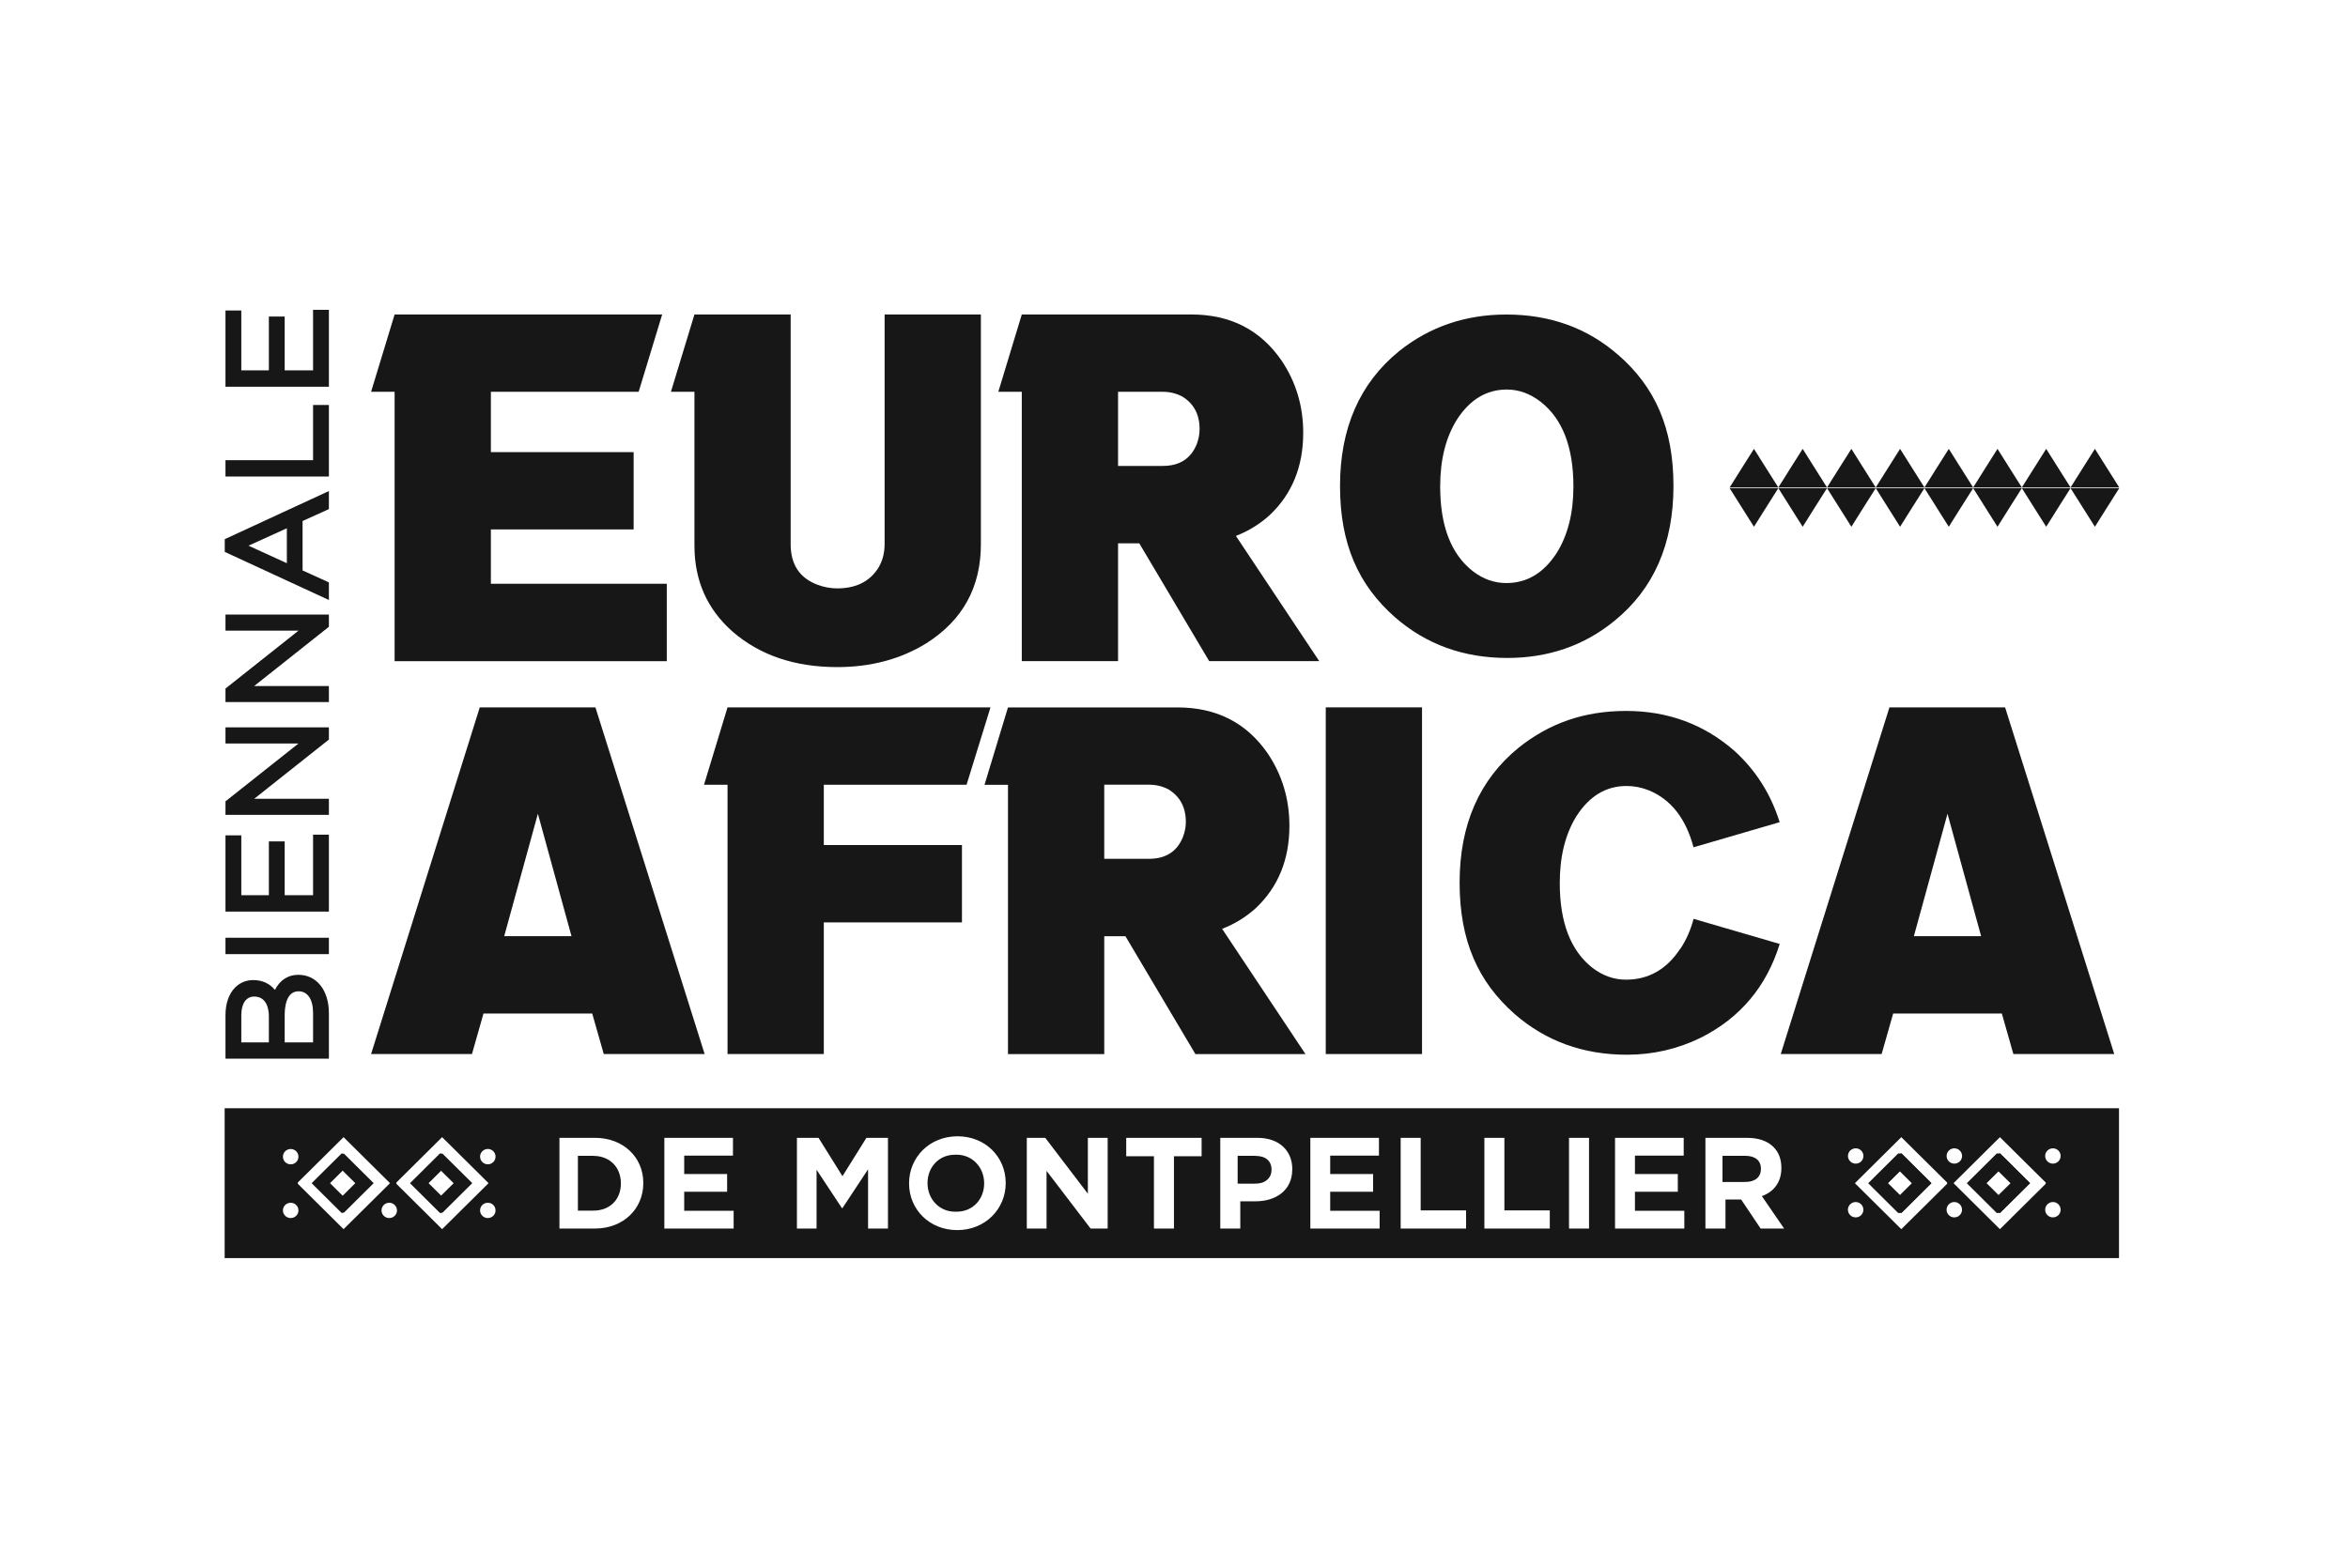
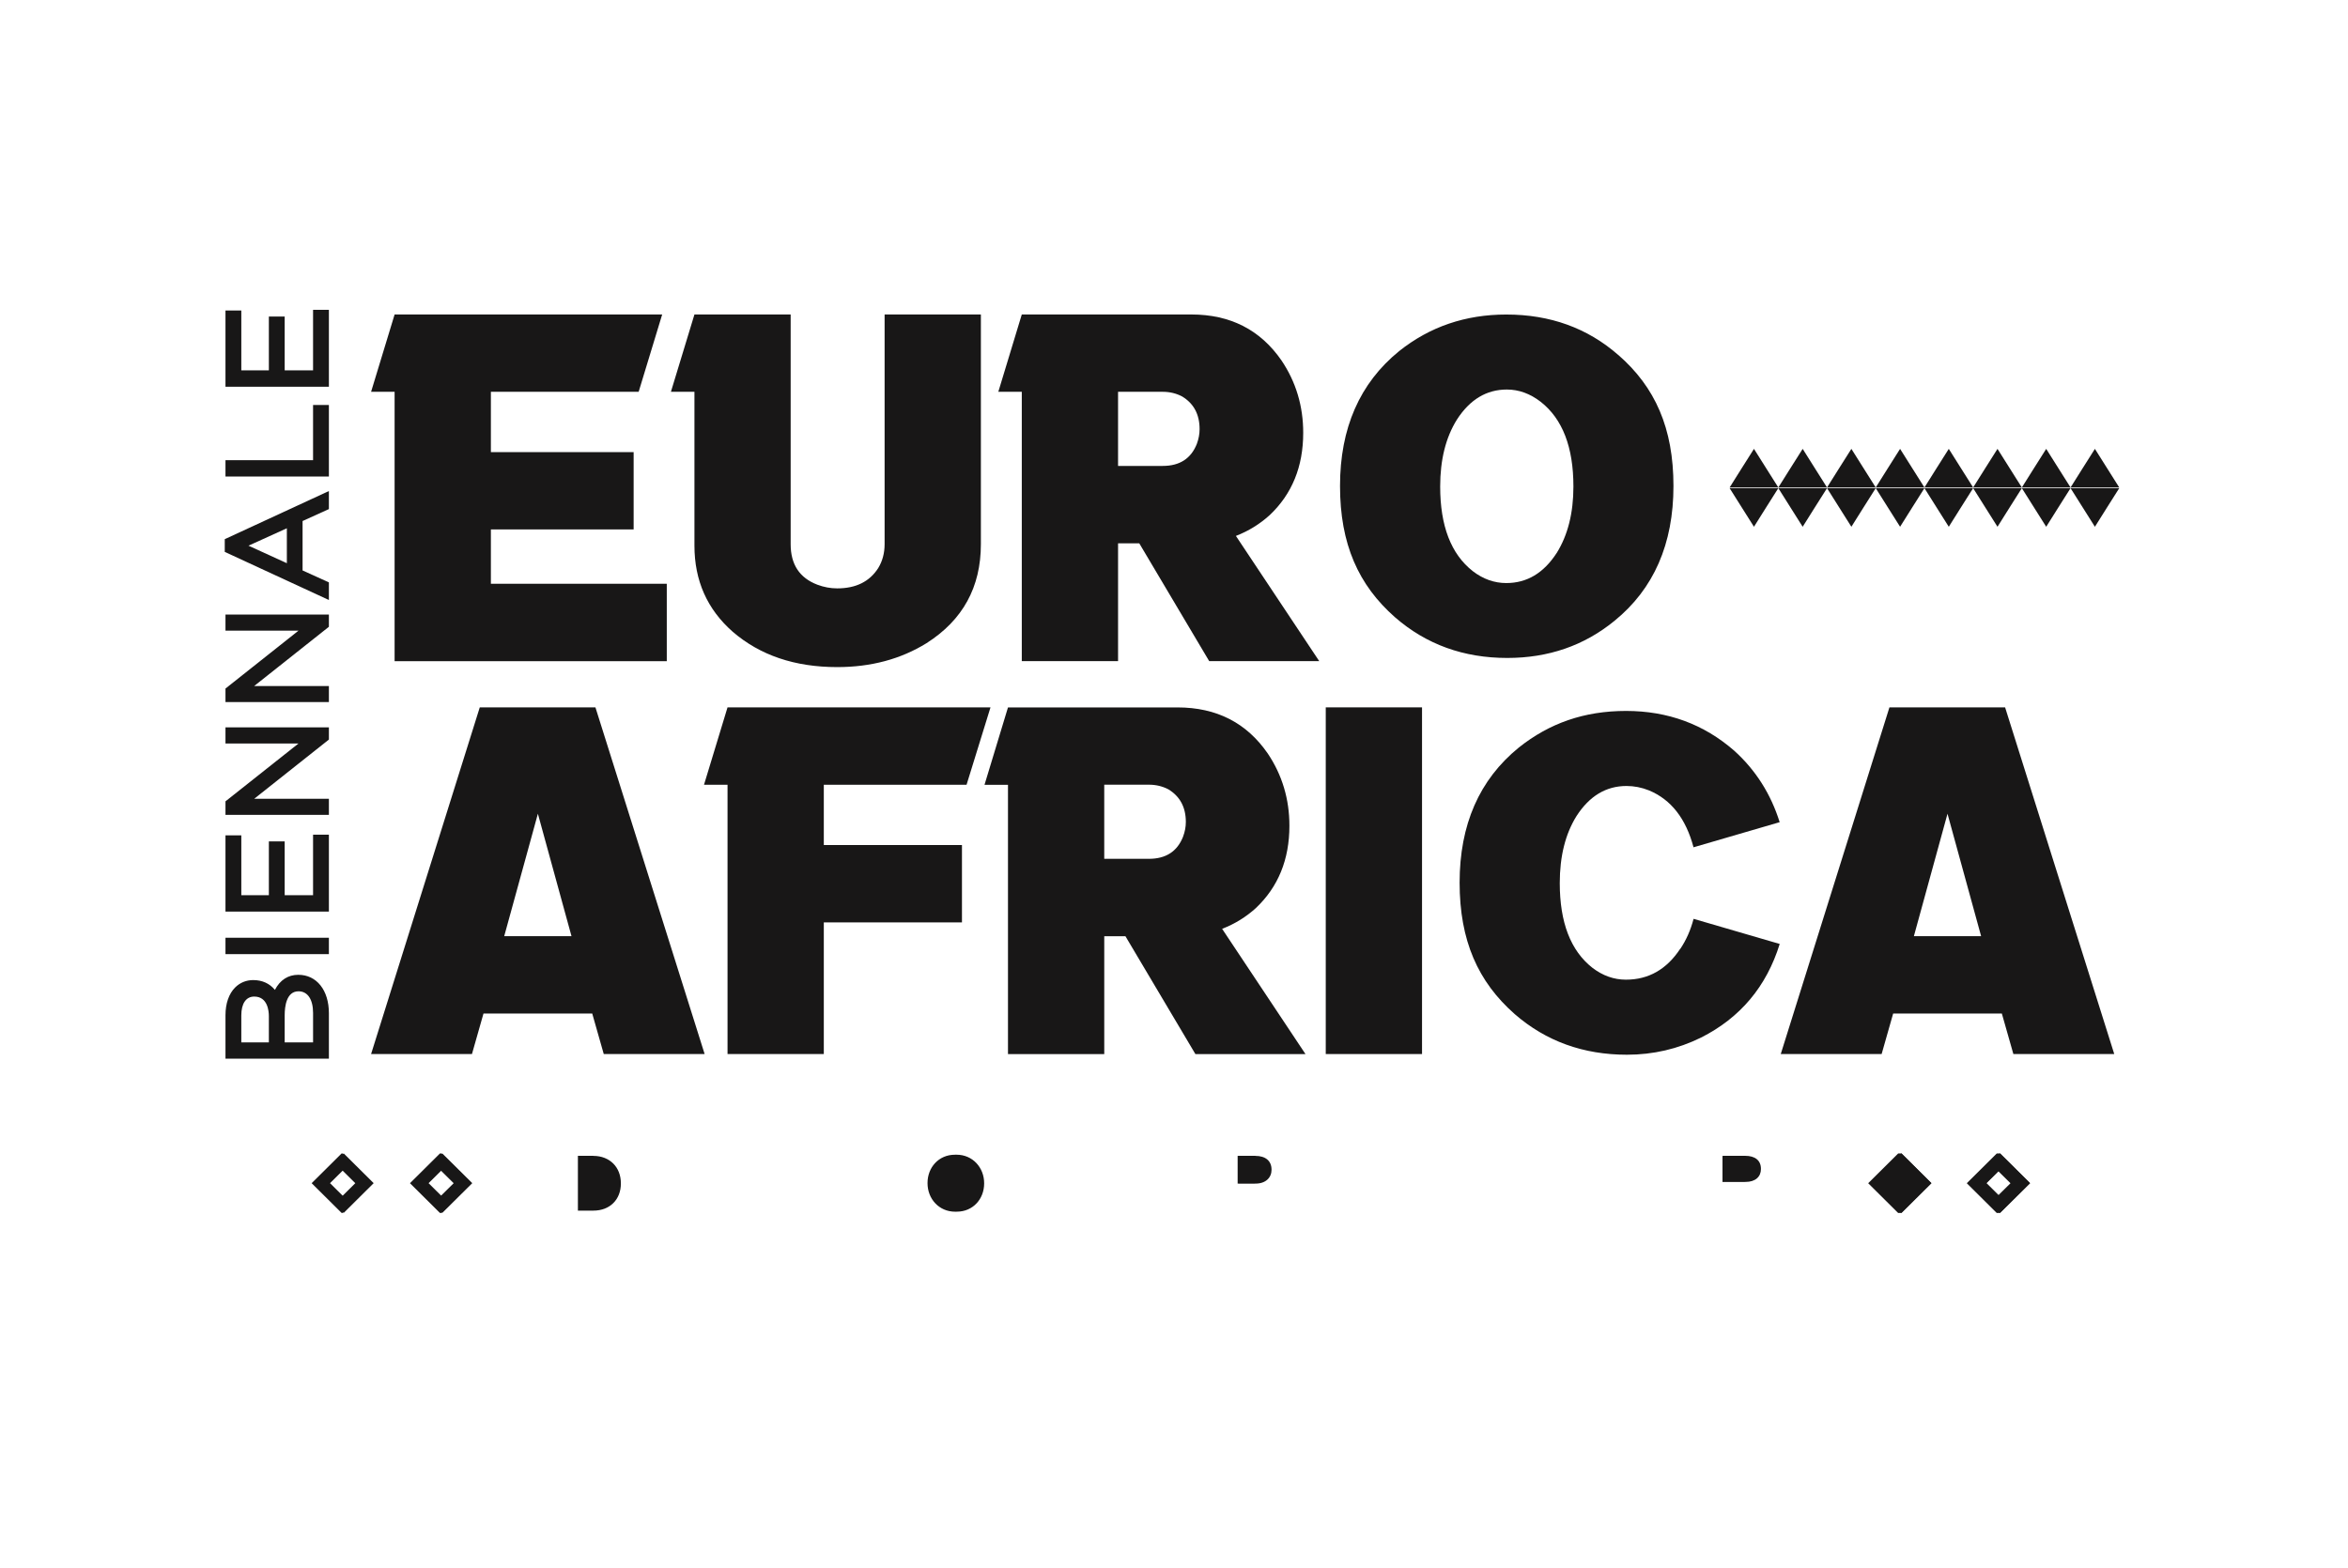
<svg xmlns="http://www.w3.org/2000/svg" id="Calque_1" viewBox="0 0 454.12 303.33">
  <defs>
    <style>.cls-1{fill:#181717;}</style>
  </defs>
  <polygon class="cls-1" points="63.61 121.26 49.16 132.72 63.61 132.72 63.61 135.83 43.61 135.83 43.61 133.21 57.73 122.01 43.61 122.01 43.61 118.9 63.61 118.9 63.61 121.26" />
  <rect class="cls-1" x="43.61" y="181.42" width="20" height="3.17" />
  <polygon class="cls-1" points="43.61 140.72 63.61 140.72 63.61 143.08 49.16 154.54 63.61 154.54 63.61 157.65 43.61 157.65 43.61 155.03 57.73 143.84 43.61 143.84 43.61 140.72" />
  <polygon class="cls-1" points="60.55 161.48 63.61 161.48 63.61 176.36 43.61 176.36 43.61 161.61 46.67 161.61 46.67 173.19 52 173.19 52 162.78 55.06 162.78 55.06 173.19 60.55 173.19 60.55 161.48" />
  <polygon class="cls-1" points="63.61 59.94 63.61 74.82 43.61 74.82 43.61 60.07 46.67 60.07 46.67 71.65 52 71.65 52 61.24 55.06 61.24 55.06 71.65 60.55 71.65 60.55 59.94 63.61 59.94" />
  <polygon class="cls-1" points="60.55 78.35 63.61 78.35 63.61 92.19 43.61 92.19 43.61 89.03 60.55 89.03 60.55 78.35" />
  <path class="cls-1" d="m313,68.69c-5.97-5.23-13.19-7.84-21.67-7.84-7.91,0-14.81,2.36-20.73,7.08-7.62,6.2-11.43,14.9-11.43,26.1s3.55,19.17,10.67,25.42c6.02,5.23,13.24,7.84,21.67,7.84,7.96,0,14.87-2.38,20.73-7.17,7.62-6.19,11.42-14.9,11.42-26.1s-3.55-19.14-10.66-25.34Zm-11.94,38.31c-2.51,3.87-5.74,5.8-9.73,5.8-2.33,0-4.49-.77-6.48-2.3-4.21-3.3-6.31-8.75-6.31-16.38,0-5.17,1.08-9.5,3.25-12.96,2.5-3.87,5.72-5.8,9.64-5.8,2.33,0,4.52.8,6.57,2.39,4.2,3.3,6.31,8.75,6.31,16.38,0,5.12-1.08,9.41-3.25,12.88Z" />
  <path class="cls-1" d="m94.94,112.94v-10.51h27.61v-14.96h-27.61v-11.67h28.58l4.55-14.96h-51.75l-4.55,14.96h4.55v52.11h52.64v-14.97h-34.02Z" />
  <path class="cls-1" d="m171.09,60.84v44.44c0,1.72-.41,3.27-1.24,4.63-1.67,2.61-4.31,3.92-7.93,3.92-1.3,0-2.58-.24-3.83-.71-3.45-1.31-5.17-3.92-5.17-7.84v-44.44h-18.61l-4.55,14.96h4.55v29.75c0,6.77,2.46,12.32,7.39,16.66,5.29,4.57,12.03,6.85,20.22,6.85,6.53,0,12.29-1.54,17.28-4.63,7.01-4.46,10.51-10.83,10.51-19.15v-44.44h-18.62Z" />
  <path class="cls-1" d="m239.04,103.68c2.44-.95,4.61-2.29,6.51-4.01,4.34-4.09,6.5-9.4,6.5-15.94,0-5.17-1.4-9.83-4.19-13.98-4.1-5.94-9.91-8.91-17.46-8.91h-32.78l-4.54,14.96h4.54v52.11h18.62v-22.8h4.1l13.53,22.8h21.28l-16.12-24.23Zm-7.56-17.81c-1.13,2.85-3.32,4.27-6.6,4.27h-8.64v-14.34h8.64c1.36,0,2.61.3,3.75.9,2.25,1.36,3.38,3.47,3.38,6.32,0,.95-.18,1.9-.53,2.85Z" />
  <path class="cls-1" d="m324.97,183.55c-2.62,3.98-6.12,5.98-10.5,5.98-2.33,0-4.49-.77-6.49-2.3-4.21-3.31-6.31-8.77-6.31-16.39,0-5.18,1.08-9.51,3.25-12.98,2.5-3.87,5.72-5.8,9.65-5.8,1.48,0,2.93.28,4.35.85,4.27,1.77,7.14,5.44,8.62,11.01l16.66-4.86c-1.71-5.46-4.64-10.08-8.79-13.83-5.87-5.12-12.84-7.69-20.92-7.69s-14.83,2.37-20.75,7.09c-7.63,6.21-11.44,14.92-11.44,26.13s3.55,19.18,10.67,25.44c6.03,5.24,13.26,7.85,21.69,7.85,5.07,0,9.85-1.11,14.34-3.32,7.57-3.82,12.64-9.85,15.21-18.11l-16.66-4.86c-.56,2.16-1.42,4.1-2.56,5.8Z" />
  <path class="cls-1" d="m115.15,136.85h-22.36l-21.02,67.07h19.51l2.23-7.84h21.03l2.23,7.84h19.51l-21.12-67.07Zm-17.63,44.26l6.51-23.68,6.5,23.68h-13.01Z" />
  <path class="cls-1" d="m387.79,136.85h-22.36l-21.02,67.07h19.51l2.23-7.84h21.02l2.23,7.84h19.51l-21.11-67.07Zm-17.63,44.26l6.5-23.68,6.5,23.68h-13Z" />
  <path class="cls-1" d="m186.94,151.82l4.63-14.97h-50.86l-4.55,14.97h4.55v52.1h18.62v-25.47h26.72v-14.97h-26.72v-11.66h27.61Z" />
  <path class="cls-1" d="m236.38,179.69c2.43-.94,4.6-2.28,6.5-4,4.34-4.1,6.5-9.41,6.5-15.94,0-5.16-1.4-9.82-4.19-13.98-4.1-5.94-9.91-8.91-17.46-8.91h-32.78l-4.54,14.97h4.54v52.1h18.62v-22.8h4.1l13.53,22.8h21.29l-16.12-24.23Zm-7.57-17.81c-1.13,2.85-3.32,4.27-6.6,4.27h-8.64v-14.34h8.64c1.37,0,2.61.3,3.75.89,2.25,1.36,3.39,3.47,3.39,6.32,0,.95-.18,1.9-.54,2.85Z" />
  <path class="cls-1" d="m256.41,136.85v67.07h18.62v-67.07h-18.62Z" />
  <path class="cls-1" d="m57.69,188.59c-1.98,0-3.54,1.02-4.52,2.92-1.02-1.24-2.45-1.9-4.19-1.9-1.35,0-2.56.49-3.5,1.43-1.21,1.2-1.87,3.11-1.87,5.36v8.42h20v-8.8c0-4.45-2.36-7.43-5.92-7.43Zm-5.69,13.07h-5.33v-5.22c0-2.28.91-3.64,2.5-3.64,2.63,0,2.83,2.88,2.83,3.77v5.09Zm8.55,0h-5.49v-5.25c0-1.72.34-4.63,2.68-4.63,1.76,0,2.81,1.57,2.81,4.19v5.69Z" />
  <polygon class="cls-1" points="381.62 94.31 379.26 90.57 376.91 86.84 374.55 90.57 372.2 94.31 376.91 94.31 381.62 94.31" />
  <polygon class="cls-1" points="372.2 94.31 369.84 90.57 367.49 86.84 365.13 90.57 362.78 94.31 367.49 94.31 372.2 94.31" />
  <polygon class="cls-1" points="362.78 94.31 360.42 90.57 358.07 86.84 355.71 90.57 353.36 94.31 358.07 94.31 362.78 94.31" />
  <polygon class="cls-1" points="353.36 94.31 351 90.57 348.65 86.84 346.29 90.57 343.94 94.31 348.65 94.31 353.36 94.31" />
  <polygon class="cls-1" points="343.94 94.31 341.58 90.57 339.23 86.84 336.87 90.57 334.52 94.31 339.23 94.31 343.94 94.31" />
  <polygon class="cls-1" points="334.52 94.44 336.87 98.17 339.23 101.91 341.58 98.17 343.94 94.44 339.23 94.44 334.52 94.44" />
  <polygon class="cls-1" points="343.94 94.44 346.29 98.17 348.65 101.91 351 98.17 353.36 94.44 348.65 94.44 343.94 94.44" />
  <polygon class="cls-1" points="353.36 94.44 355.71 98.17 358.07 101.91 360.42 98.17 362.78 94.44 358.07 94.44 353.36 94.44" />
  <polygon class="cls-1" points="362.78 94.44 365.13 98.17 367.49 101.91 369.84 98.17 372.2 94.44 367.49 94.44 362.78 94.44" />
  <polygon class="cls-1" points="372.2 94.44 374.55 98.17 376.91 101.91 379.26 98.17 381.62 94.44 376.91 94.44 372.2 94.44" />
  <polygon class="cls-1" points="409.88 94.31 407.52 90.57 405.17 86.84 402.81 90.57 400.46 94.31 405.17 94.31 409.88 94.31" />
  <polygon class="cls-1" points="400.46 94.31 398.1 90.57 395.75 86.84 393.39 90.57 391.04 94.31 395.75 94.31 400.46 94.31" />
  <polygon class="cls-1" points="391.04 94.31 388.68 90.57 386.33 86.84 383.97 90.57 381.62 94.31 386.33 94.31 391.04 94.31" />
  <polygon class="cls-1" points="381.62 94.44 383.97 98.17 386.33 101.91 388.68 98.17 391.04 94.44 386.33 94.44 381.62 94.44" />
  <polygon class="cls-1" points="391.04 94.44 393.39 98.17 395.75 101.91 398.1 98.17 400.46 94.44 395.75 94.44 391.04 94.44" />
  <polygon class="cls-1" points="400.46 94.44 402.81 98.17 405.17 101.91 407.52 98.17 409.88 94.44 405.17 94.44 400.46 94.44" />
  <path class="cls-1" d="m367.75,223.14l-5.8,5.76,5.8,5.76,5.8-5.76-5.8-5.76Zm-2.64,5.76l2.64-2.62,2.64,2.62-2.64,2.62-2.64-2.62Zm2.64-5.76l-5.8,5.76,5.8,5.76,5.8-5.76-5.8-5.76Zm-2.64,5.76l2.64-2.62,2.64,2.62-2.64,2.62-2.64-2.62Zm2.64-5.76l-5.8,5.76,5.8,5.76,5.8-5.76-5.8-5.76Zm-2.64,5.76l2.64-2.62,2.64,2.62-2.64,2.62-2.64-2.62Zm2.64-5.76l-5.8,5.76,5.8,5.76,5.8-5.76-5.8-5.76Zm-2.64,5.76l2.64-2.62,2.64,2.62-2.64,2.62-2.64-2.62Zm2.64-5.76l-5.8,5.76,5.8,5.76,5.8-5.76-5.8-5.76Zm-2.64,5.76l2.64-2.62,2.64,2.62-2.64,2.62-2.64-2.62Zm21.7-5.76l-5.8,5.76,5.8,5.76,5.81-5.76-5.81-5.76Zm-2.64,5.76l2.64-2.62,2.65,2.62-2.65,2.62-2.64-2.62Zm2.64-5.76l-5.8,5.76,5.8,5.76,5.81-5.76-5.81-5.76Zm-2.64,5.76l2.64-2.62,2.65,2.62-2.65,2.62-2.64-2.62Zm-16.43-5.76l-5.8,5.76,5.8,5.76,5.8-5.76-5.8-5.76Zm-2.64,5.76l2.64-2.62,2.64,2.62-2.64,2.62-2.64-2.62Zm2.64-5.76l-5.8,5.76,5.8,5.76,5.8-5.76-5.8-5.76Zm-2.64,5.76l2.64-2.62,2.64,2.62-2.64,2.62-2.64-2.62Zm21.7-5.76l-5.8,5.76,5.8,5.76,5.81-5.76-5.81-5.76Zm-2.64,5.76l2.64-2.62,2.65,2.62-2.65,2.62-2.64-2.62Zm2.64-5.76l-5.8,5.76,5.8,5.76,5.81-5.76-5.81-5.76Zm-2.64,5.76l2.64-2.62,2.65,2.62-2.65,2.62-2.64-2.62Zm-16.43-5.76l-5.8,5.76,5.8,5.76,5.8-5.76-5.8-5.76Zm-2.64,5.76l2.64-2.62,2.64,2.62-2.64,2.62-2.64-2.62Zm2.64-5.76l-5.8,5.76,5.8,5.76,5.8-5.76-5.8-5.76Zm-2.64,5.76l2.64-2.62,2.64,2.62-2.64,2.62-2.64-2.62Zm21.7-5.76l-5.8,5.76,5.8,5.76,5.81-5.76-5.81-5.76Zm-2.64,5.76l2.64-2.62,2.65,2.62-2.65,2.62-2.64-2.62Zm2.64-5.76l-5.8,5.76,5.8,5.76,5.81-5.76-5.81-5.76Zm-2.64,5.76l2.64-2.62,2.65,2.62-2.65,2.62-2.64-2.62Zm-16.43-5.76l-5.8,5.76,5.8,5.76,5.8-5.76-5.8-5.76Zm-2.64,5.76l2.64-2.62,2.64,2.62-2.64,2.62-2.64-2.62Zm-27.54-5.29h-3.84v5.05h3.91c1.89,0,2.97-1,2.97-2.49v-.04c0-1.66-1.16-2.52-3.04-2.52Zm30.17-.47l-5.8,5.76,5.8,5.76,5.8-5.76-5.8-5.76Zm-2.64,5.76l2.64-2.62,2.64,2.62-2.64,2.62-2.64-2.62Zm21.7-5.76l-5.8,5.76,5.8,5.76,5.81-5.76-5.81-5.76Zm-2.64,5.76l2.64-2.62,2.65,2.62-2.65,2.62-2.64-2.62Zm2.64-5.76l-5.8,5.76,5.8,5.76,5.81-5.76-5.81-5.76Zm-2.64,5.76l2.64-2.62,2.65,2.62-2.65,2.62-2.64-2.62Zm-16.43-5.76l-5.8,5.76,5.8,5.76,5.8-5.76-5.8-5.76Zm-2.64,5.76l2.64-2.62,2.64,2.62-2.64,2.62-2.64-2.62Zm-27.54-5.29h-3.84v5.05h3.91c1.89,0,2.97-1,2.97-2.49v-.04c0-1.66-1.16-2.52-3.04-2.52Zm0,0h-3.84v5.05h3.91c1.89,0,2.97-1,2.97-2.49v-.04c0-1.66-1.16-2.52-3.04-2.52Zm30.17-.47l-5.8,5.76,5.8,5.76,5.8-5.76-5.8-5.76Zm-2.64,5.76l2.64-2.62,2.64,2.62-2.64,2.62-2.64-2.62Zm21.7-5.76l-5.8,5.76,5.8,5.76,5.81-5.76-5.81-5.76Zm-2.64,5.76l2.64-2.62,2.65,2.62-2.65,2.62-2.64-2.62Zm2.64-5.76l-5.8,5.76,5.8,5.76,5.81-5.76-5.81-5.76Zm-2.64,5.76l2.64-2.62,2.65,2.62-2.65,2.62-2.64-2.62Zm-16.43-5.76l-5.8,5.76,5.8,5.76,5.8-5.76-5.8-5.76Zm-2.64,5.76l2.64-2.62,2.64,2.62-2.64,2.62-2.64-2.62Zm-27.54-5.29h-3.84v5.05h3.91c1.89,0,2.97-1,2.97-2.49v-.04c0-1.66-1.16-2.52-3.04-2.52Zm0,0h-3.84v5.05h3.91c1.89,0,2.97-1,2.97-2.49v-.04c0-1.66-1.16-2.52-3.04-2.52Zm30.17-.47l-5.8,5.76,5.8,5.76,5.8-5.76-5.8-5.76Zm-2.64,5.76l2.64-2.62,2.64,2.62-2.64,2.62-2.64-2.62Zm21.7-5.76l-5.8,5.76,5.8,5.76,5.81-5.76-5.81-5.76Zm-2.64,5.76l2.64-2.62,2.65,2.62-2.65,2.62-2.64-2.62Zm2.64-5.76l-5.8,5.76,5.8,5.76,5.81-5.76-5.81-5.76Zm-2.64,5.76l2.64-2.62,2.65,2.62-2.65,2.62-2.64-2.62Zm-16.43-5.76l-5.8,5.76,5.8,5.76,5.8-5.76-5.8-5.76Zm-2.64,5.76l2.64-2.62,2.64,2.62-2.64,2.62-2.64-2.62Zm-27.54-5.29h-3.84v5.05h3.91c1.89,0,2.97-1,2.97-2.49v-.04c0-1.66-1.16-2.52-3.04-2.52Zm-94.69,0h-2.99v5.37h3.07c1.93,0,3.06-1.16,3.06-2.66v-.04c0-1.73-1.2-2.66-3.14-2.66Zm94.69,0h-3.84v5.05h3.91c1.89,0,2.97-1,2.97-2.49v-.04c0-1.66-1.16-2.52-3.04-2.52Zm30.17-.47l-5.8,5.76,5.8,5.76,5.8-5.76-5.8-5.76Zm-2.64,5.76l2.64-2.62,2.64,2.62-2.64,2.62-2.64-2.62Zm21.7-5.76l-5.8,5.76,5.8,5.76,5.81-5.76-5.81-5.76Zm-2.64,5.76l2.64-2.62,2.65,2.62-2.65,2.62-2.64-2.62Zm2.64-5.76l-5.8,5.76,5.8,5.76,5.81-5.76-5.81-5.76Zm-2.64,5.76l2.64-2.62,2.65,2.62-2.65,2.62-2.64-2.62Zm-16.43-5.76l-5.8,5.76,5.8,5.76,5.8-5.76-5.8-5.76Zm-2.64,5.76l2.64-2.62,2.64,2.62-2.64,2.62-2.64-2.62Zm-27.54-5.29h-3.84v5.05h3.91c1.89,0,2.97-1,2.97-2.49v-.04c0-1.66-1.16-2.52-3.04-2.52Zm-94.69,0h-2.99v5.37h3.07c1.93,0,3.06-1.16,3.06-2.66v-.04c0-1.73-1.2-2.66-3.14-2.66Zm0,0h-2.99v5.37h3.07c1.93,0,3.06-1.16,3.06-2.66v-.04c0-1.73-1.2-2.66-3.14-2.66Zm94.69,0h-3.84v5.05h3.91c1.89,0,2.97-1,2.97-2.49v-.04c0-1.66-1.16-2.52-3.04-2.52Zm30.17-.47l-5.8,5.76,5.8,5.76,5.8-5.76-5.8-5.76Zm-2.64,5.76l2.64-2.62,2.64,2.62-2.64,2.62-2.64-2.62Zm21.7-5.76l-5.8,5.76,5.8,5.76,5.81-5.76-5.81-5.76Zm-2.64,5.76l2.64-2.62,2.65,2.62-2.65,2.62-2.64-2.62Zm2.64-5.76l-5.8,5.76,5.8,5.76,5.81-5.76-5.81-5.76Zm-2.64,5.76l2.64-2.62,2.65,2.62-2.65,2.62-2.64-2.62Zm-16.43-5.76l-5.8,5.76,5.8,5.76,5.8-5.76-5.8-5.76Zm-2.64,5.76l2.64-2.62,2.64,2.62-2.64,2.62-2.64-2.62Zm-27.54-5.29h-3.84v5.05h3.91c1.89,0,2.97-1,2.97-2.49v-.04c0-1.66-1.16-2.52-3.04-2.52Zm-94.69,0h-2.99v5.37h3.07c1.93,0,3.06-1.16,3.06-2.66v-.04c0-1.73-1.2-2.66-3.14-2.66Zm-57.73-.22c-3.11,0-5.28,2.45-5.28,5.46v.05c0,3.01,2.21,5.51,5.33,5.51s5.28-2.45,5.28-5.46v-.05c0-3.01-2.22-5.51-5.33-5.51Zm57.73.22h-2.99v5.37h3.07c1.93,0,3.06-1.16,3.06-2.66v-.04c0-1.73-1.2-2.66-3.14-2.66Zm94.69,0h-3.84v5.05h3.91c1.89,0,2.97-1,2.97-2.49v-.04c0-1.66-1.16-2.52-3.04-2.52Zm30.17-.47l-5.8,5.76,5.8,5.76,5.8-5.76-5.8-5.76Zm-2.64,5.76l2.64-2.62,2.64,2.62-2.64,2.62-2.64-2.62Zm21.7-5.76l-5.8,5.76,5.8,5.76,5.81-5.76-5.81-5.76Zm-2.64,5.76l2.64-2.62,2.65,2.62-2.65,2.62-2.64-2.62Zm2.64-5.76l-5.8,5.76,5.8,5.76,5.81-5.76-5.81-5.76Zm-2.64,5.76l2.64-2.62,2.65,2.62-2.65,2.62-2.64-2.62Zm-16.43-5.76l-5.8,5.76,5.8,5.76,5.8-5.76-5.8-5.76Zm-2.64,5.76l2.64-2.62,2.64,2.62-2.64,2.62-2.64-2.62Zm-27.54-5.29h-3.84v5.05h3.91c1.89,0,2.97-1,2.97-2.49v-.04c0-1.66-1.16-2.52-3.04-2.52Zm-94.69,0h-2.99v5.37h3.07c1.93,0,3.06-1.16,3.06-2.66v-.04c0-1.73-1.2-2.66-3.14-2.66Zm-57.73-.22c-3.11,0-5.28,2.45-5.28,5.46v.05c0,3.01,2.21,5.51,5.33,5.51s5.28-2.45,5.28-5.46v-.05c0-3.01-2.22-5.51-5.33-5.51Zm0,0c-3.11,0-5.28,2.45-5.28,5.46v.05c0,3.01,2.21,5.51,5.33,5.51s5.28-2.45,5.28-5.46v-.05c0-3.01-2.22-5.51-5.33-5.51Zm57.73.22h-2.99v5.37h3.07c1.93,0,3.06-1.16,3.06-2.66v-.04c0-1.73-1.2-2.66-3.14-2.66Zm94.69,0h-3.84v5.05h3.91c1.89,0,2.97-1,2.97-2.49v-.04c0-1.66-1.16-2.52-3.04-2.52Zm30.17-.47l-5.8,5.76,5.8,5.76,5.8-5.76-5.8-5.76Zm-2.64,5.76l2.64-2.62,2.64,2.62-2.64,2.62-2.64-2.62Zm21.7-5.76l-5.8,5.76,5.8,5.76,5.81-5.76-5.81-5.76Zm-2.64,5.76l2.64-2.62,2.65,2.62-2.65,2.62-2.64-2.62Zm2.64-5.76l-5.8,5.76,5.8,5.76,5.81-5.76-5.81-5.76Zm-2.64,5.76l2.64-2.62,2.65,2.62-2.65,2.62-2.64-2.62Zm-16.43-5.76l-5.8,5.76,5.8,5.76,5.8-5.76-5.8-5.76Zm-2.64,5.76l2.64-2.62,2.64,2.62-2.64,2.62-2.64-2.62Zm-27.54-5.29h-3.84v5.05h3.91c1.89,0,2.97-1,2.97-2.49v-.04c0-1.66-1.16-2.52-3.04-2.52Zm-94.69,0h-2.99v5.37h3.07c1.93,0,3.06-1.16,3.06-2.66v-.04c0-1.73-1.2-2.66-3.14-2.66Zm-57.73-.22c-3.11,0-5.28,2.45-5.28,5.46v.05c0,3.01,2.21,5.51,5.33,5.51s5.28-2.45,5.28-5.46v-.05c0-3.01-2.22-5.51-5.33-5.51Zm-99.62-.25l-5.8,5.76,5.8,5.76,5.81-5.76-5.81-5.76Zm-2.64,5.76l2.64-2.62,2.65,2.62-2.65,2.62-2.64-2.62Zm102.26-5.51c-3.11,0-5.28,2.45-5.28,5.46v.05c0,3.01,2.21,5.51,5.33,5.51s5.28-2.45,5.28-5.46v-.05c0-3.01-2.22-5.51-5.33-5.51Zm57.73.22h-2.99v5.37h3.07c1.93,0,3.06-1.16,3.06-2.66v-.04c0-1.73-1.2-2.66-3.14-2.66Zm94.69,0h-3.84v5.05h3.91c1.89,0,2.97-1,2.97-2.49v-.04c0-1.66-1.16-2.52-3.04-2.52Zm30.17-.47l-5.8,5.76,5.8,5.76,5.8-5.76-5.8-5.76Zm-2.64,5.76l2.64-2.62,2.64,2.62-2.64,2.62-2.64-2.62Zm21.7-5.76l-5.8,5.76,5.8,5.76,5.81-5.76-5.81-5.76Zm-2.64,5.76l2.64-2.62,2.65,2.62-2.65,2.62-2.64-2.62Zm2.64-5.76l-5.8,5.76,5.8,5.76,5.81-5.76-5.81-5.76Zm-2.64,5.76l2.64-2.62,2.65,2.62-2.65,2.62-2.64-2.62Zm-16.43-5.76l-5.8,5.76,5.8,5.76,5.8-5.76-5.8-5.76Zm-2.64,5.76l2.64-2.62,2.64,2.62-2.64,2.62-2.64-2.62Zm-27.54-5.29h-3.84v5.05h3.91c1.89,0,2.97-1,2.97-2.49v-.04c0-1.66-1.16-2.52-3.04-2.52Zm-94.69,0h-2.99v5.37h3.07c1.93,0,3.06-1.16,3.06-2.66v-.04c0-1.73-1.2-2.66-3.14-2.66Zm-57.73-.22c-3.11,0-5.28,2.45-5.28,5.46v.05c0,3.01,2.21,5.51,5.33,5.51s5.28-2.45,5.28-5.46v-.05c0-3.01-2.22-5.51-5.33-5.51Zm-99.62-.25l-5.8,5.76,5.8,5.76,5.81-5.76-5.81-5.76Zm-2.64,5.76l2.64-2.62,2.65,2.62-2.65,2.62-2.64-2.62Zm2.64-5.76l-5.8,5.76,5.8,5.76,5.81-5.76-5.81-5.76Zm-2.64,5.76l2.64-2.62,2.65,2.62-2.65,2.62-2.64-2.62Zm102.26-5.51c-3.11,0-5.28,2.45-5.28,5.46v.05c0,3.01,2.21,5.51,5.33,5.51s5.28-2.45,5.28-5.46v-.05c0-3.01-2.22-5.51-5.33-5.51Zm57.73.22h-2.99v5.37h3.07c1.93,0,3.06-1.16,3.06-2.66v-.04c0-1.73-1.2-2.66-3.14-2.66Zm94.69,0h-3.84v5.05h3.91c1.89,0,2.97-1,2.97-2.49v-.04c0-1.66-1.16-2.52-3.04-2.52Zm30.17-.47l-5.8,5.76,5.8,5.76,5.8-5.76-5.8-5.76Zm-2.64,5.76l2.64-2.62,2.64,2.62-2.64,2.62-2.64-2.62Zm21.7-5.76l-5.8,5.76,5.8,5.76,5.81-5.76-5.81-5.76Zm-2.64,5.76l2.64-2.62,2.65,2.62-2.65,2.62-2.64-2.62Zm2.64-5.76l-5.8,5.76,5.8,5.76,5.81-5.76-5.81-5.76Zm-2.64,5.76l2.64-2.62,2.65,2.62-2.65,2.62-2.64-2.62Zm-16.43-5.76l-5.8,5.76,5.8,5.76,5.8-5.76-5.8-5.76Zm-2.64,5.76l2.64-2.62,2.64,2.62-2.64,2.62-2.64-2.62Zm-27.54-5.29h-3.84v5.05h3.91c1.89,0,2.97-1,2.97-2.49v-.04c0-1.66-1.16-2.52-3.04-2.52Zm-94.69,0h-2.99v5.37h3.07c1.93,0,3.06-1.16,3.06-2.66v-.04c0-1.73-1.2-2.66-3.14-2.66Zm-57.73-.22c-3.11,0-5.28,2.45-5.28,5.46v.05c0,3.01,2.21,5.51,5.33,5.51s5.28-2.45,5.28-5.46v-.05c0-3.01-2.22-5.51-5.33-5.51Zm-99.62-.25l-5.8,5.76,5.8,5.76,5.81-5.76-5.81-5.76Zm-2.64,5.76l2.64-2.62,2.65,2.62-2.65,2.62-2.64-2.62Zm-16.43-5.76l-5.8,5.76,5.8,5.76,5.8-5.76-5.8-5.76Zm-2.64,5.76l2.64-2.62,2.64,2.62-2.64,2.62-2.64-2.62Zm21.7-5.76l-5.8,5.76,5.8,5.76,5.81-5.76-5.81-5.76Zm-2.64,5.76l2.64-2.62,2.65,2.62-2.65,2.62-2.64-2.62Zm102.26-5.51c-3.11,0-5.28,2.45-5.28,5.46v.05c0,3.01,2.21,5.51,5.33,5.51s5.28-2.45,5.28-5.46v-.05c0-3.01-2.22-5.51-5.33-5.51Zm57.73.22h-2.99v5.37h3.07c1.93,0,3.06-1.16,3.06-2.66v-.04c0-1.73-1.2-2.66-3.14-2.66Zm94.69,0h-3.84v5.05h3.91c1.89,0,2.97-1,2.97-2.49v-.04c0-1.66-1.16-2.52-3.04-2.52Zm30.17-.47l-5.8,5.76,5.8,5.76,5.8-5.76-5.8-5.76Zm-2.64,5.76l2.64-2.62,2.64,2.62-2.64,2.62-2.64-2.62Zm21.7-5.76l-5.8,5.76,5.8,5.76,5.81-5.76-5.81-5.76Zm-2.64,5.76l2.64-2.62,2.65,2.62-2.65,2.62-2.64-2.62Zm2.64-5.76l-5.8,5.76,5.8,5.76,5.81-5.76-5.81-5.76Zm-2.64,5.76l2.64-2.62,2.65,2.62-2.65,2.62-2.64-2.62Zm-16.43-5.76l-5.8,5.76,5.8,5.76,5.8-5.76-5.8-5.76Zm-2.64,5.76l2.64-2.62,2.64,2.62-2.64,2.62-2.64-2.62Zm-27.54-5.29h-3.84v5.05h3.91c1.89,0,2.97-1,2.97-2.49v-.04c0-1.66-1.16-2.52-3.04-2.52Zm-94.69,0h-2.99v5.37h3.07c1.93,0,3.06-1.16,3.06-2.66v-.04c0-1.73-1.2-2.66-3.14-2.66Zm-57.73-.22c-3.11,0-5.28,2.45-5.28,5.46v.05c0,3.01,2.21,5.51,5.33,5.51s5.28-2.45,5.28-5.46v-.05c0-3.01-2.22-5.51-5.33-5.51Zm-99.62-.25l-5.8,5.76,5.8,5.76,5.81-5.76-5.81-5.76Zm-2.64,5.76l2.64-2.62,2.65,2.62-2.65,2.62-2.64-2.62Zm-16.43-5.76l-5.8,5.76,5.8,5.76,5.8-5.76-5.8-5.76Zm-2.64,5.76l2.64-2.62,2.64,2.62-2.64,2.62-2.64-2.62Zm2.64-5.76l-5.8,5.76,5.8,5.76,5.8-5.76-5.8-5.76Zm-2.64,5.76l2.64-2.62,2.64,2.62-2.64,2.62-2.64-2.62Zm21.7-5.76l-5.8,5.76,5.8,5.76,5.81-5.76-5.81-5.76Zm-2.64,5.76l2.64-2.62,2.65,2.62-2.65,2.62-2.64-2.62Zm102.26-5.51c-3.11,0-5.28,2.45-5.28,5.46v.05c0,3.01,2.21,5.51,5.33,5.51s5.28-2.45,5.28-5.46v-.05c0-3.01-2.22-5.51-5.33-5.51Zm57.73.22h-2.99v5.37h3.07c1.93,0,3.06-1.16,3.06-2.66v-.04c0-1.73-1.2-2.66-3.14-2.66Zm94.69,0h-3.84v5.05h3.91c1.89,0,2.97-1,2.97-2.49v-.04c0-1.66-1.16-2.52-3.04-2.52Zm30.17-.47l-5.8,5.76,5.8,5.76,5.8-5.76-5.8-5.76Zm-2.64,5.76l2.64-2.62,2.64,2.62-2.64,2.62-2.64-2.62Zm21.7-5.76l-5.8,5.76,5.8,5.76,5.81-5.76-5.81-5.76Zm-2.64,5.76l2.64-2.62,2.65,2.62-2.65,2.62-2.64-2.62Zm2.64-5.76l-5.8,5.76,5.8,5.76,5.81-5.76-5.81-5.76Zm-2.64,5.76l2.64-2.62,2.65,2.62-2.65,2.62-2.64-2.62Zm-16.43-5.76l-5.8,5.76,5.8,5.76,5.8-5.76-5.8-5.76Zm-2.64,5.76l2.64-2.62,2.64,2.62-2.64,2.62-2.64-2.62Zm-27.54-5.29h-3.84v5.05h3.91c1.89,0,2.97-1,2.97-2.49v-.04c0-1.66-1.16-2.52-3.04-2.52Zm-94.69,0h-2.99v5.37h3.07c1.93,0,3.06-1.16,3.06-2.66v-.04c0-1.73-1.2-2.66-3.14-2.66Zm-57.73-.22c-3.11,0-5.28,2.45-5.28,5.46v.05c0,3.01,2.21,5.51,5.33,5.51s5.28-2.45,5.28-5.46v-.05c0-3.01-2.22-5.51-5.33-5.51Zm-99.62-.25l-5.8,5.76,5.8,5.76,5.81-5.76-5.81-5.76Zm-2.64,5.76l2.64-2.62,2.65,2.62-2.65,2.62-2.64-2.62Zm-16.43-5.76l-5.8,5.76,5.8,5.76,5.8-5.76-5.8-5.76Zm-2.64,5.76l2.64-2.62,2.64,2.62-2.64,2.62-2.64-2.62Zm2.64-5.76l-5.8,5.76,5.8,5.76,5.8-5.76-5.8-5.76Zm-2.64,5.76l2.64-2.62,2.64,2.62-2.64,2.62-2.64-2.62Zm21.7-5.76l-5.8,5.76,5.8,5.76,5.81-5.76-5.81-5.76Zm-2.64,5.76l2.64-2.62,2.65,2.62-2.65,2.62-2.64-2.62Zm32.19-5.29h-2.99v10.59h2.99c3.17,0,5.3-2.14,5.3-5.24v-.05c0-3.11-2.14-5.29-5.3-5.29Zm70.07-.22c-3.11,0-5.28,2.45-5.28,5.46v.05c0,3.01,2.21,5.51,5.33,5.51s5.28-2.45,5.28-5.46v-.05c0-3.01-2.22-5.51-5.33-5.51Zm57.73.22h-2.99v5.37h3.07c1.93,0,3.06-1.16,3.06-2.66v-.04c0-1.73-1.2-2.66-3.14-2.66Zm94.69,0h-3.84v5.05h3.91c1.89,0,2.97-1,2.97-2.49v-.04c0-1.66-1.16-2.52-3.04-2.52Zm30.17-.47l-5.8,5.76,5.8,5.76,5.8-5.76-5.8-5.76Zm-2.64,5.76l2.64-2.62,2.64,2.62-2.64,2.62-2.64-2.62Zm21.7-5.76l-5.8,5.76,5.8,5.76,5.81-5.76-5.81-5.76Zm-2.64,5.76l2.64-2.62,2.65,2.62-2.65,2.62-2.64-2.62Zm2.64-5.76l-5.8,5.76,5.8,5.76,5.81-5.76-5.81-5.76Zm-2.64,5.76l2.64-2.62,2.65,2.62-2.65,2.62-2.64-2.62Zm-16.43-5.76l-5.8,5.76,5.8,5.76,5.8-5.76-5.8-5.76Zm-2.64,5.76l2.64-2.62,2.64,2.62-2.64,2.62-2.64-2.62Zm-27.54-5.29h-3.84v5.05h3.91c1.89,0,2.97-1,2.97-2.49v-.04c0-1.66-1.16-2.52-3.04-2.52Zm-94.69,0h-2.99v5.37h3.07c1.93,0,3.06-1.16,3.06-2.66v-.04c0-1.73-1.2-2.66-3.14-2.66Zm-57.73-.22c-3.11,0-5.28,2.45-5.28,5.46v.05c0,3.01,2.21,5.51,5.33,5.51s5.28-2.45,5.28-5.46v-.05c0-3.01-2.22-5.51-5.33-5.51Zm-70.07.22h-2.99v10.59h2.99c3.17,0,5.3-2.14,5.3-5.24v-.05c0-3.11-2.14-5.29-5.3-5.29Zm-29.55-.47l-5.8,5.76,5.8,5.76,5.81-5.76-5.81-5.76Zm-2.64,5.76l2.64-2.62,2.65,2.62-2.65,2.62-2.64-2.62Zm-16.43-5.76l-5.8,5.76,5.8,5.76,5.8-5.76-5.8-5.76Zm-2.64,5.76l2.64-2.62,2.64,2.62-2.64,2.62-2.64-2.62Zm322.99-5.76l-5.8,5.76,5.8,5.76,5.81-5.76-5.81-5.76Zm-2.64,5.76l2.64-2.62,2.65,2.62-2.65,2.62-2.64-2.62Zm-22.23,0l5.8,5.76,5.8-5.76-5.8-5.76-5.8,5.76Zm5.8,2.62l-2.64-2.62,2.64-2.62,2.64,2.62-2.64,2.62Zm-30.17-7.92h-3.84v5.05h3.91c1.89,0,2.97-1,2.97-2.49v-.04c0-1.66-1.16-2.52-3.04-2.52Zm-94.69,0h-2.99v5.37h3.07c1.93,0,3.06-1.16,3.06-2.66v-.04c0-1.73-1.2-2.66-3.14-2.66Zm-57.73-.22c-3.11,0-5.28,2.45-5.28,5.46v.05c0,3.01,2.21,5.51,5.33,5.51s5.28-2.45,5.28-5.46v-.05c0-3.01-2.22-5.51-5.33-5.51Zm-70.07.22h-2.99v10.59h2.99c3.17,0,5.3-2.14,5.3-5.24v-.05c0-3.11-2.14-5.29-5.3-5.29Zm-35.35,5.29l5.8,5.76,5.81-5.76-5.81-5.76-5.8,5.76Zm5.8,2.62l-2.64-2.62,2.64-2.62,2.65,2.62-2.65,2.62Zm-24.87-2.62l5.8,5.76,5.8-5.76-5.8-5.76-5.8,5.76Zm5.8,2.62l-2.64-2.62,2.64-2.62,2.64,2.62-2.64,2.62Zm0-8.38l-5.8,5.76,5.8,5.76,5.8-5.76-5.8-5.76Zm-2.64,5.76l2.64-2.62,2.64,2.62-2.64,2.62-2.64-2.62Zm21.7-5.76l-5.8,5.76,5.8,5.76,5.81-5.76-5.81-5.76Zm-2.64,5.76l2.64-2.62,2.65,2.62-2.65,2.62-2.64-2.62Zm102.26-5.51c-3.11,0-5.28,2.45-5.28,5.46v.05c0,3.01,2.21,5.51,5.33,5.51s5.28-2.45,5.28-5.46v-.05c0-3.01-2.22-5.51-5.33-5.51Zm57.73.22h-2.99v5.37h3.07c1.93,0,3.06-1.16,3.06-2.66v-.04c0-1.73-1.2-2.66-3.14-2.66Zm94.69,0h-3.84v5.05h3.91c1.89,0,2.97-1,2.97-2.49v-.04c0-1.66-1.16-2.52-3.04-2.52Zm30.17-.47l-5.8,5.76,5.8,5.76,5.8-5.76-5.8-5.76Zm-2.64,5.76l2.64-2.62,2.64,2.62-2.64,2.62-2.64-2.62Zm21.7-5.76l-5.8,5.76,5.8,5.76,5.81-5.76-5.81-5.76Zm-2.64,5.76l2.64-2.62,2.65,2.62-2.65,2.62-2.64-2.62Zm2.64-5.76l-5.8,5.76,5.8,5.76,5.81-5.76-5.81-5.76Zm-2.64,5.76l2.64-2.62,2.65,2.62-2.65,2.62-2.64-2.62Zm-16.43-5.76l-5.8,5.76,5.8,5.76,5.8-5.76-5.8-5.76Zm-2.64,5.76l2.64-2.62,2.64,2.62-2.64,2.62-2.64-2.62Zm-27.54-5.29h-3.84v5.05h3.91c1.89,0,2.97-1,2.97-2.49v-.04c0-1.66-1.16-2.52-3.04-2.52Zm-94.69,0h-2.99v5.37h3.07c1.93,0,3.06-1.16,3.06-2.66v-.04c0-1.73-1.2-2.66-3.14-2.66Zm-57.73-.22c-3.11,0-5.28,2.45-5.28,5.46v.05c0,3.01,2.21,5.51,5.33,5.51s5.28-2.45,5.28-5.46v-.05c0-3.01-2.22-5.51-5.33-5.51Zm-99.62-.25l-5.8,5.76,5.8,5.76,5.81-5.76-5.81-5.76Zm-2.64,5.76l2.64-2.62,2.65,2.62-2.65,2.62-2.64-2.62Zm-16.43-5.76l-5.8,5.76,5.8,5.76,5.8-5.76-5.8-5.76Zm-2.64,5.76l2.64-2.62,2.64,2.62-2.64,2.62-2.64-2.62Zm2.64-5.76l-5.8,5.76,5.8,5.76,5.8-5.76-5.8-5.76Zm-2.64,5.76l2.64-2.62,2.64,2.62-2.64,2.62-2.64-2.62Zm21.7-5.76l-5.8,5.76,5.8,5.76,5.81-5.76-5.81-5.76Zm-2.64,5.76l2.64-2.62,2.65,2.62-2.65,2.62-2.64-2.62Zm102.26-5.51c-3.11,0-5.28,2.45-5.28,5.46v.05c0,3.01,2.21,5.51,5.33,5.51s5.28-2.45,5.28-5.46v-.05c0-3.01-2.22-5.51-5.33-5.51Zm57.73.22h-2.99v5.37h3.07c1.93,0,3.06-1.16,3.06-2.66v-.04c0-1.73-1.2-2.66-3.14-2.66Zm94.69,0h-3.84v5.05h3.91c1.89,0,2.97-1,2.97-2.49v-.04c0-1.66-1.16-2.52-3.04-2.52Zm30.17-.47l-5.8,5.76,5.8,5.76,5.8-5.76-5.8-5.76Zm-2.64,5.76l2.64-2.62,2.64,2.62-2.64,2.62-2.64-2.62Zm21.7-5.76l-5.8,5.76,5.8,5.76,5.81-5.76-5.81-5.76Zm-2.64,5.76l2.64-2.62,2.65,2.62-2.65,2.62-2.64-2.62Zm2.64-5.76l-5.8,5.76,5.8,5.76,5.81-5.76-5.81-5.76Zm-2.64,5.76l2.64-2.62,2.65,2.62-2.65,2.62-2.64-2.62Zm-16.43-5.76l-5.8,5.76,5.8,5.76,5.8-5.76-5.8-5.76Zm-2.64,5.76l2.64-2.62,2.64,2.62-2.64,2.62-2.64-2.62Zm-27.54-5.29h-3.84v5.05h3.91c1.89,0,2.97-1,2.97-2.49v-.04c0-1.66-1.16-2.52-3.04-2.52Zm-94.69,0h-2.99v5.37h3.07c1.93,0,3.06-1.16,3.06-2.66v-.04c0-1.73-1.2-2.66-3.14-2.66Zm-57.73-.22c-3.11,0-5.28,2.45-5.28,5.46v.05c0,3.01,2.21,5.51,5.33,5.51s5.28-2.45,5.28-5.46v-.05c0-3.01-2.22-5.51-5.33-5.51Zm-99.62-.25l-5.8,5.76,5.8,5.76,5.81-5.76-5.81-5.76Zm-2.64,5.76l2.64-2.62,2.65,2.62-2.65,2.62-2.64-2.62Zm-16.43-5.76l-5.8,5.76,5.8,5.76,5.8-5.76-5.8-5.76Zm-2.64,5.76l2.64-2.62,2.64,2.62-2.64,2.62-2.64-2.62Zm21.7-5.76l-5.8,5.76,5.8,5.76,5.81-5.76-5.81-5.76Zm-2.64,5.76l2.64-2.62,2.65,2.62-2.65,2.62-2.64-2.62Zm102.26-5.51c-3.11,0-5.28,2.45-5.28,5.46v.05c0,3.01,2.21,5.51,5.33,5.51s5.28-2.45,5.28-5.46v-.05c0-3.01-2.22-5.51-5.33-5.51Zm57.73.22h-2.99v5.37h3.07c1.93,0,3.06-1.16,3.06-2.66v-.04c0-1.73-1.2-2.66-3.14-2.66Zm94.69,0h-3.84v5.05h3.91c1.89,0,2.97-1,2.97-2.49v-.04c0-1.66-1.16-2.52-3.04-2.52Zm30.17-.47l-5.8,5.76,5.8,5.76,5.8-5.76-5.8-5.76Zm-2.64,5.76l2.64-2.62,2.64,2.62-2.64,2.62-2.64-2.62Zm21.7-5.76l-5.8,5.76,5.8,5.76,5.81-5.76-5.81-5.76Zm-2.64,5.76l2.64-2.62,2.65,2.62-2.65,2.62-2.64-2.62Zm2.64-5.76l-5.8,5.76,5.8,5.76,5.81-5.76-5.81-5.76Zm-2.64,5.76l2.64-2.62,2.65,2.62-2.65,2.62-2.64-2.62Zm-16.43-5.76l-5.8,5.76,5.8,5.76,5.8-5.76-5.8-5.76Zm-2.64,5.76l2.64-2.62,2.64,2.62-2.64,2.62-2.64-2.62Zm-27.54-5.29h-3.84v5.05h3.91c1.89,0,2.97-1,2.97-2.49v-.04c0-1.66-1.16-2.52-3.04-2.52Zm-94.69,0h-2.99v5.37h3.07c1.93,0,3.06-1.16,3.06-2.66v-.04c0-1.73-1.2-2.66-3.14-2.66Zm-57.73-.22c-3.11,0-5.28,2.45-5.28,5.46v.05c0,3.01,2.21,5.51,5.33,5.51s5.28-2.45,5.28-5.46v-.05c0-3.01-2.22-5.51-5.33-5.51Zm-99.62-.25l-5.8,5.76,5.8,5.76,5.81-5.76-5.81-5.76Zm-2.64,5.76l2.64-2.62,2.65,2.62-2.65,2.62-2.64-2.62Zm2.64-5.76l-5.8,5.76,5.8,5.76,5.81-5.76-5.81-5.76Zm-2.64,5.76l2.64-2.62,2.65,2.62-2.65,2.62-2.64-2.62Zm102.26-5.51c-3.11,0-5.28,2.45-5.28,5.46v.05c0,3.01,2.21,5.51,5.33,5.51s5.28-2.45,5.28-5.46v-.05c0-3.01-2.22-5.51-5.33-5.51Zm57.73.22h-2.99v5.37h3.07c1.93,0,3.06-1.16,3.06-2.66v-.04c0-1.73-1.2-2.66-3.14-2.66Zm94.69,0h-3.84v5.05h3.91c1.89,0,2.97-1,2.97-2.49v-.04c0-1.66-1.16-2.52-3.04-2.52Zm30.17-.47l-5.8,5.76,5.8,5.76,5.8-5.76-5.8-5.76Zm-2.64,5.76l2.64-2.62,2.64,2.62-2.64,2.62-2.64-2.62Zm21.7-5.76l-5.8,5.76,5.8,5.76,5.81-5.76-5.81-5.76Zm-2.64,5.76l2.64-2.62,2.65,2.62-2.65,2.62-2.64-2.62Zm2.64-5.76l-5.8,5.76,5.8,5.76,5.81-5.76-5.81-5.76Zm-2.64,5.76l2.64-2.62,2.65,2.62-2.65,2.62-2.64-2.62Zm-16.43-5.76l-5.8,5.76,5.8,5.76,5.8-5.76-5.8-5.76Zm-2.64,5.76l2.64-2.62,2.64,2.62-2.64,2.62-2.64-2.62Zm-27.54-5.29h-3.84v5.05h3.91c1.89,0,2.97-1,2.97-2.49v-.04c0-1.66-1.16-2.52-3.04-2.52Zm-94.69,0h-2.99v5.37h3.07c1.93,0,3.06-1.16,3.06-2.66v-.04c0-1.73-1.2-2.66-3.14-2.66Zm-57.73-.22c-3.11,0-5.28,2.45-5.28,5.46v.05c0,3.01,2.21,5.51,5.33,5.51s5.28-2.45,5.28-5.46v-.05c0-3.01-2.22-5.51-5.33-5.51Zm-99.62-.25l-5.8,5.76,5.8,5.76,5.81-5.76-5.81-5.76Zm-2.64,5.76l2.64-2.62,2.65,2.62-2.65,2.62-2.64-2.62Zm102.26-5.51c-3.11,0-5.28,2.45-5.28,5.46v.05c0,3.01,2.21,5.51,5.33,5.51s5.28-2.45,5.28-5.46v-.05c0-3.01-2.22-5.51-5.33-5.51Zm57.73.22h-2.99v5.37h3.07c1.93,0,3.06-1.16,3.06-2.66v-.04c0-1.73-1.2-2.66-3.14-2.66Zm94.69,0h-3.84v5.05h3.91c1.89,0,2.97-1,2.97-2.49v-.04c0-1.66-1.16-2.52-3.04-2.52Zm30.17-.47l-5.8,5.76,5.8,5.76,5.8-5.76-5.8-5.76Zm-2.64,5.76l2.64-2.62,2.64,2.62-2.64,2.62-2.64-2.62Zm21.7-5.76l-5.8,5.76,5.8,5.76,5.81-5.76-5.81-5.76Zm-2.64,5.76l2.64-2.62,2.65,2.62-2.65,2.62-2.64-2.62Zm2.64-5.76l-5.8,5.76,5.8,5.76,5.81-5.76-5.81-5.76Zm-2.64,5.76l2.64-2.62,2.65,2.62-2.65,2.62-2.64-2.62Zm-16.43-5.76l-5.8,5.76,5.8,5.76,5.8-5.76-5.8-5.76Zm-2.64,5.76l2.64-2.62,2.64,2.62-2.64,2.62-2.64-2.62Zm-27.54-5.29h-3.84v5.05h3.91c1.89,0,2.97-1,2.97-2.49v-.04c0-1.66-1.16-2.52-3.04-2.52Zm-94.69,0h-2.99v5.37h3.07c1.93,0,3.06-1.16,3.06-2.66v-.04c0-1.73-1.2-2.66-3.14-2.66Zm-57.73-.22c-3.11,0-5.28,2.45-5.28,5.46v.05c0,3.01,2.21,5.51,5.33,5.51s5.28-2.45,5.28-5.46v-.05c0-3.01-2.22-5.51-5.33-5.51Zm0,0c-3.11,0-5.28,2.45-5.28,5.46v.05c0,3.01,2.21,5.51,5.33,5.51s5.28-2.45,5.28-5.46v-.05c0-3.01-2.22-5.51-5.33-5.51Zm57.73.22h-2.99v5.37h3.07c1.93,0,3.06-1.16,3.06-2.66v-.04c0-1.73-1.2-2.66-3.14-2.66Zm94.69,0h-3.84v5.05h3.91c1.89,0,2.97-1,2.97-2.49v-.04c0-1.66-1.16-2.52-3.04-2.52Zm30.17-.47l-5.8,5.76,5.8,5.76,5.8-5.76-5.8-5.76Zm-2.64,5.76l2.64-2.62,2.64,2.62-2.64,2.62-2.64-2.62Zm21.7-5.76l-5.8,5.76,5.8,5.76,5.81-5.76-5.81-5.76Zm-2.64,5.76l2.64-2.62,2.65,2.62-2.65,2.62-2.64-2.62Zm2.64-5.76l-5.8,5.76,5.8,5.76,5.81-5.76-5.81-5.76Zm-2.64,5.76l2.64-2.62,2.65,2.62-2.65,2.62-2.64-2.62Zm-16.43-5.76l-5.8,5.76,5.8,5.76,5.8-5.76-5.8-5.76Zm-2.64,5.76l2.64-2.62,2.64,2.62-2.64,2.62-2.64-2.62Zm-27.54-5.29h-3.84v5.05h3.91c1.89,0,2.97-1,2.97-2.49v-.04c0-1.66-1.16-2.52-3.04-2.52Zm-94.69,0h-2.99v5.37h3.07c1.93,0,3.06-1.16,3.06-2.66v-.04c0-1.73-1.2-2.66-3.14-2.66Zm-57.73-.22c-3.11,0-5.28,2.45-5.28,5.46v.05c0,3.01,2.21,5.51,5.33,5.51s5.28-2.45,5.28-5.46v-.05c0-3.01-2.22-5.51-5.33-5.51Zm57.73.22h-2.99v5.37h3.07c1.93,0,3.06-1.16,3.06-2.66v-.04c0-1.73-1.2-2.66-3.14-2.66Zm94.69,0h-3.84v5.05h3.91c1.89,0,2.97-1,2.97-2.49v-.04c0-1.66-1.16-2.52-3.04-2.52Zm30.17-.47l-5.8,5.76,5.8,5.76,5.8-5.76-5.8-5.76Zm-2.64,5.76l2.64-2.62,2.64,2.62-2.64,2.62-2.64-2.62Zm21.7-5.76l-5.8,5.76,5.8,5.76,5.81-5.76-5.81-5.76Zm-2.64,5.76l2.64-2.62,2.65,2.62-2.65,2.62-2.64-2.62Zm2.64-5.76l-5.8,5.76,5.8,5.76,5.81-5.76-5.81-5.76Zm-2.64,5.76l2.64-2.62,2.65,2.62-2.65,2.62-2.64-2.62Zm-16.43-5.76l-5.8,5.76,5.8,5.76,5.8-5.76-5.8-5.76Zm-2.64,5.76l2.64-2.62,2.64,2.62-2.64,2.62-2.64-2.62Zm-27.54-5.29h-3.84v5.05h3.91c1.89,0,2.97-1,2.97-2.49v-.04c0-1.66-1.16-2.52-3.04-2.52Zm-94.69,0h-2.99v5.37h3.07c1.93,0,3.06-1.16,3.06-2.66v-.04c0-1.73-1.2-2.66-3.14-2.66Zm0,0h-2.99v5.37h3.07c1.93,0,3.06-1.16,3.06-2.66v-.04c0-1.73-1.2-2.66-3.14-2.66Zm94.69,0h-3.84v5.05h3.91c1.89,0,2.97-1,2.97-2.49v-.04c0-1.66-1.16-2.52-3.04-2.52Zm30.17-.47l-5.8,5.76,5.8,5.76,5.8-5.76-5.8-5.76Zm-2.64,5.76l2.64-2.62,2.64,2.62-2.64,2.62-2.64-2.62Zm21.7-5.76l-5.8,5.76,5.8,5.76,5.81-5.76-5.81-5.76Zm-2.64,5.76l2.64-2.62,2.65,2.62-2.65,2.62-2.64-2.62Zm2.64-5.76l-5.8,5.76,5.8,5.76,5.81-5.76-5.81-5.76Zm-2.64,5.76l2.64-2.62,2.65,2.62-2.65,2.62-2.64-2.62Zm-16.43-5.76l-5.8,5.76,5.8,5.76,5.8-5.76-5.8-5.76Zm-2.64,5.76l2.64-2.62,2.64,2.62-2.64,2.62-2.64-2.62Zm-27.54-5.29h-3.84v5.05h3.91c1.89,0,2.97-1,2.97-2.49v-.04c0-1.66-1.16-2.52-3.04-2.52Zm-94.69,0h-2.99v5.37h3.07c1.93,0,3.06-1.16,3.06-2.66v-.04c0-1.73-1.2-2.66-3.14-2.66Zm94.69,0h-3.84v5.05h3.91c1.89,0,2.97-1,2.97-2.49v-.04c0-1.66-1.16-2.52-3.04-2.52Zm30.17-.47l-5.8,5.76,5.8,5.76,5.8-5.76-5.8-5.76Zm-2.64,5.76l2.64-2.62,2.64,2.62-2.64,2.62-2.64-2.62Zm21.7-5.76l-5.8,5.76,5.8,5.76,5.81-5.76-5.81-5.76Zm-2.64,5.76l2.64-2.62,2.65,2.62-2.65,2.62-2.64-2.62Zm2.64-5.76l-5.8,5.76,5.8,5.76,5.81-5.76-5.81-5.76Zm-2.64,5.76l2.64-2.62,2.65,2.62-2.65,2.62-2.64-2.62Zm-16.43-5.76l-5.8,5.76,5.8,5.76,5.8-5.76-5.8-5.76Zm-2.64,5.76l2.64-2.62,2.64,2.62-2.64,2.62-2.64-2.62Zm-27.54-5.29h-3.84v5.05h3.91c1.89,0,2.97-1,2.97-2.49v-.04c0-1.66-1.16-2.52-3.04-2.52Zm0,0h-3.84v5.05h3.91c1.89,0,2.97-1,2.97-2.49v-.04c0-1.66-1.16-2.52-3.04-2.52Zm30.17-.47l-5.8,5.76,5.8,5.76,5.8-5.76-5.8-5.76Zm-2.64,5.76l2.64-2.62,2.64,2.62-2.64,2.62-2.64-2.62Zm21.7-5.76l-5.8,5.76,5.8,5.76,5.81-5.76-5.81-5.76Zm-2.64,5.76l2.64-2.62,2.65,2.62-2.65,2.62-2.64-2.62Zm2.64-5.76l-5.8,5.76,5.8,5.76,5.81-5.76-5.81-5.76Zm-2.64,5.76l2.64-2.62,2.65,2.62-2.65,2.62-2.64-2.62Zm-16.43-5.76l-5.8,5.76,5.8,5.76,5.8-5.76-5.8-5.76Zm-2.64,5.76l2.64-2.62,2.64,2.62-2.64,2.62-2.64-2.62Zm-27.54-5.29h-3.84v5.05h3.91c1.89,0,2.97-1,2.97-2.49v-.04c0-1.66-1.16-2.52-3.04-2.52Zm0,0h-3.84v5.05h3.91c1.89,0,2.97-1,2.97-2.49v-.04c0-1.66-1.16-2.52-3.04-2.52Zm30.17-.47l-5.8,5.76,5.8,5.76,5.8-5.76-5.8-5.76Zm-2.64,5.76l2.64-2.62,2.64,2.62-2.64,2.62-2.64-2.62Zm21.7-5.76l-5.8,5.76,5.8,5.76,5.81-5.76-5.81-5.76Zm-2.64,5.76l2.64-2.62,2.65,2.62-2.65,2.62-2.64-2.62Zm2.64-5.76l-5.8,5.76,5.8,5.76,5.81-5.76-5.81-5.76Zm-2.64,5.76l2.64-2.62,2.65,2.62-2.65,2.62-2.64-2.62Zm-16.43-5.76l-5.8,5.76,5.8,5.76,5.8-5.76-5.8-5.76Zm-2.64,5.76l2.64-2.62,2.64,2.62-2.64,2.62-2.64-2.62Zm-27.54-5.29h-3.84v5.05h3.91c1.89,0,2.97-1,2.97-2.49v-.04c0-1.66-1.16-2.52-3.04-2.52Zm30.17-.47l-5.8,5.76,5.8,5.76,5.8-5.76-5.8-5.76Zm-2.64,5.76l2.64-2.62,2.64,2.62-2.64,2.62-2.64-2.62Zm21.7-5.76l-5.8,5.76,5.8,5.76,5.81-5.76-5.81-5.76Zm-2.64,5.76l2.64-2.62,2.65,2.62-2.65,2.62-2.64-2.62Zm2.64-5.76l-5.8,5.76,5.8,5.76,5.81-5.76-5.81-5.76Zm-2.64,5.76l2.64-2.62,2.65,2.62-2.65,2.62-2.64-2.62Zm-16.43-5.76l-5.8,5.76,5.8,5.76,5.8-5.76-5.8-5.76Zm-2.64,5.76l2.64-2.62,2.64,2.62-2.64,2.62-2.64-2.62Zm2.64-5.76l-5.8,5.76,5.8,5.76,5.8-5.76-5.8-5.76Zm-2.64,5.76l2.64-2.62,2.64,2.62-2.64,2.62-2.64-2.62Zm21.7-5.76l-5.8,5.76,5.8,5.76,5.81-5.76-5.81-5.76Zm-2.64,5.76l2.64-2.62,2.65,2.62-2.65,2.62-2.64-2.62Zm2.64-5.76l-5.8,5.76,5.8,5.76,5.81-5.76-5.81-5.76Zm-2.64,5.76l2.64-2.62,2.65,2.62-2.65,2.62-2.64-2.62Zm-16.43-5.76l-5.8,5.76,5.8,5.76,5.8-5.76-5.8-5.76Zm-2.64,5.76l2.64-2.62,2.64,2.62-2.64,2.62-2.64-2.62Zm2.64-5.76l-5.8,5.76,5.8,5.76,5.8-5.76-5.8-5.76Zm-2.64,5.76l2.64-2.62,2.64,2.62-2.64,2.62-2.64-2.62Zm21.7-5.76l-5.8,5.76,5.8,5.76,5.81-5.76-5.81-5.76Zm-2.64,5.76l2.64-2.62,2.65,2.62-2.65,2.62-2.64-2.62Zm2.64-5.76l-5.8,5.76,5.8,5.76,5.81-5.76-5.81-5.76Zm-2.64,5.76l2.64-2.62,2.65,2.62-2.65,2.62-2.64-2.62Zm-16.43-5.76l-5.8,5.76,5.8,5.76,5.8-5.76-5.8-5.76Zm-2.64,5.76l2.64-2.62,2.64,2.62-2.64,2.62-2.64-2.62Zm2.64-5.76l-5.8,5.76,5.8,5.76,5.8-5.76-5.8-5.76Zm-2.64,5.76l2.64-2.62,2.64,2.62-2.64,2.62-2.64-2.62Zm2.64-5.76l-5.8,5.76,5.8,5.76,5.8-5.76-5.8-5.76Zm-2.64,5.76l2.64-2.62,2.64,2.62-2.64,2.62-2.64-2.62Zm2.64-5.76l-5.8,5.76,5.8,5.76,5.8-5.76-5.8-5.76Zm-2.64,5.76l2.64-2.62,2.64,2.62-2.64,2.62-2.64-2.62Zm2.64-5.76l-5.8,5.76,5.8,5.76,5.8-5.76-5.8-5.76Zm-2.64,5.76l2.64-2.62,2.64,2.62-2.64,2.62-2.64-2.62Z" />
-   <path class="cls-1" d="m43.45,214.41v28.99h366.38v-28.99H43.45Zm334.53,7.75c.83,0,1.5.66,1.5,1.48s-.67,1.48-1.5,1.48-1.49-.66-1.49-1.48.66-1.48,1.49-1.48Zm-19.07,0c.83,0,1.49.66,1.49,1.48s-.66,1.48-1.49,1.48-1.5-.66-1.5-1.48.67-1.48,1.5-1.48Zm-302.69.13c.83,0,1.5.67,1.5,1.49s-.67,1.48-1.5,1.48-1.5-.67-1.5-1.48.67-1.49,1.5-1.49Zm0,13.36c-.83,0-1.5-.66-1.5-1.48s.67-1.48,1.5-1.48,1.5.66,1.5,1.48-.67,1.48-1.5,1.48Zm1.35-6.66l.08-.09-.09-.09,8.89-8.81,8.89,8.81.09.09-.09.09-8.89,8.81-8.88-8.81Zm17.71,6.66c-.82,0-1.49-.66-1.49-1.48s.67-1.48,1.49-1.48,1.5.66,1.5,1.48-.67,1.48-1.5,1.48Zm1.35-6.66l.09-.09-.09-.09,8.88-8.81,8.89,8.81.09.09-.09.09-8.89,8.81-8.88-8.81Zm17.72,6.66c-.83,0-1.5-.66-1.5-1.48s.67-1.48,1.5-1.48,1.49.66,1.49,1.48-.67,1.48-1.49,1.48Zm0-10.4c-.83,0-1.5-.67-1.5-1.48s.67-1.49,1.5-1.49,1.49.67,1.49,1.49-.67,1.48-1.49,1.48Zm30.07,3.65c0,4.94-3.83,8.78-9.36,8.78h-6.86v-17.55h6.86c5.53,0,9.36,3.79,9.36,8.72v.05Zm17.47,8.78h-13.4v-17.55h13.27v3.44h-9.43v3.56h8.3v3.43h-8.3v3.68h9.56v3.44Zm29.84,0h-3.84v-11.46l-4.95,7.5h-.11l-4.9-7.42v11.38h-3.8v-17.55h4.18l4.63,7.42,4.63-7.42h4.17v17.55Zm22.78-8.78c0,4.99-3.95,9.08-9.37,9.08s-9.32-4.04-9.32-9.02v-.05c0-4.99,3.94-9.08,9.37-9.08s9.32,4.04,9.32,9.02v.05Zm19.72,8.78h-3.3l-8.52-11.16v11.16h-3.82v-17.55h3.57l8.24,10.81v-10.81h3.83v17.55Zm18.18-13.99h-5.36v13.99h-3.87v-13.99h-5.36v-3.56h14.58v3.56Zm17.52,2.56c0,4.06-3.17,6.16-7.11,6.16h-2.94v5.27h-3.87v-17.55h7.19c4.2,0,6.74,2.48,6.74,6.07v.05Zm16.9,11.43h-13.4v-17.55h13.27v3.44h-9.43v3.56h8.3v3.43h-8.3v3.68h9.56v3.44Zm16.72,0h-12.65v-17.55h3.87v14.04h8.78v3.51Zm16.19,0h-12.65v-17.55h3.87v14.04h8.78v3.51Zm7.59,0h-3.87v-17.55h3.87v17.55Zm18.43,0h-13.4v-17.55h13.28v3.44h-9.43v3.56h8.29v3.43h-8.29v3.68h9.55v3.44Zm14.76,0l-3.77-5.62h-3.03v5.62h-3.88v-17.55h8.05c2.23,0,3.98.62,5.13,1.79.99.98,1.51,2.36,1.51,4.01v.04c0,2.84-1.54,4.62-3.77,5.44l4.3,6.27h-4.53Zm18.38-2.16c-.83,0-1.5-.67-1.5-1.48s.67-1.49,1.5-1.49,1.49.67,1.49,1.49-.66,1.48-1.49,1.48Zm-.06-6.53l-.08-.09.09-.09,8.88-8.81,8.89,8.81-.09.09.09.09-8.89,8.81-8.89-8.81Zm19.13,6.53c-.83,0-1.49-.67-1.49-1.48s.66-1.49,1.49-1.49,1.5.67,1.5,1.49-.67,1.48-1.5,1.48Zm-.05-6.53l-.09-.09.09-.09,8.88-8.81,8.89,8.81-.09.09.09.09-8.89,8.81-8.88-8.81Zm19.13,6.53c-.83,0-1.5-.67-1.5-1.48s.67-1.49,1.5-1.49,1.49.67,1.49,1.49-.67,1.48-1.49,1.48Zm0-10.4c-.83,0-1.5-.66-1.5-1.48s.67-1.48,1.5-1.48,1.49.66,1.49,1.48-.67,1.48-1.49,1.48Z" />
  <path class="cls-1" d="m66.47,223.14l-5.8,5.76,5.8,5.76,5.8-5.76-5.8-5.76Zm-2.64,5.76l2.64-2.62,2.64,2.62-2.64,2.62-2.64-2.62Z" />
  <path class="cls-1" d="m85.53,223.14l-5.8,5.76,5.8,5.76,5.81-5.76-5.81-5.76Zm-2.64,5.76l2.64-2.62,2.65,2.62-2.65,2.62-2.64-2.62Z" />
  <path class="cls-1" d="m386.82,223.14l-5.8,5.76,5.8,5.76,5.81-5.76-5.81-5.76Zm-2.64,5.76l2.64-2.62,2.65,2.62-2.65,2.62-2.64-2.62Z" />
-   <path class="cls-1" d="m367.75,223.14l-5.8,5.76,5.8,5.76,5.8-5.76-5.8-5.76Zm-2.64,5.76l2.64-2.62,2.64,2.62-2.64,2.62-2.64-2.62Z" />
+   <path class="cls-1" d="m367.75,223.14l-5.8,5.76,5.8,5.76,5.8-5.76-5.8-5.76Zm-2.64,5.76Z" />
  <path class="cls-1" d="m63.61,116.08l-20.14-9.31v-2.46l20.14-9.31v3.49l-5.09,2.31v9.56l5.09,2.31v3.4Zm-15.55-10.51l7.42,3.39v-6.76l-7.42,3.37Z" />
</svg>